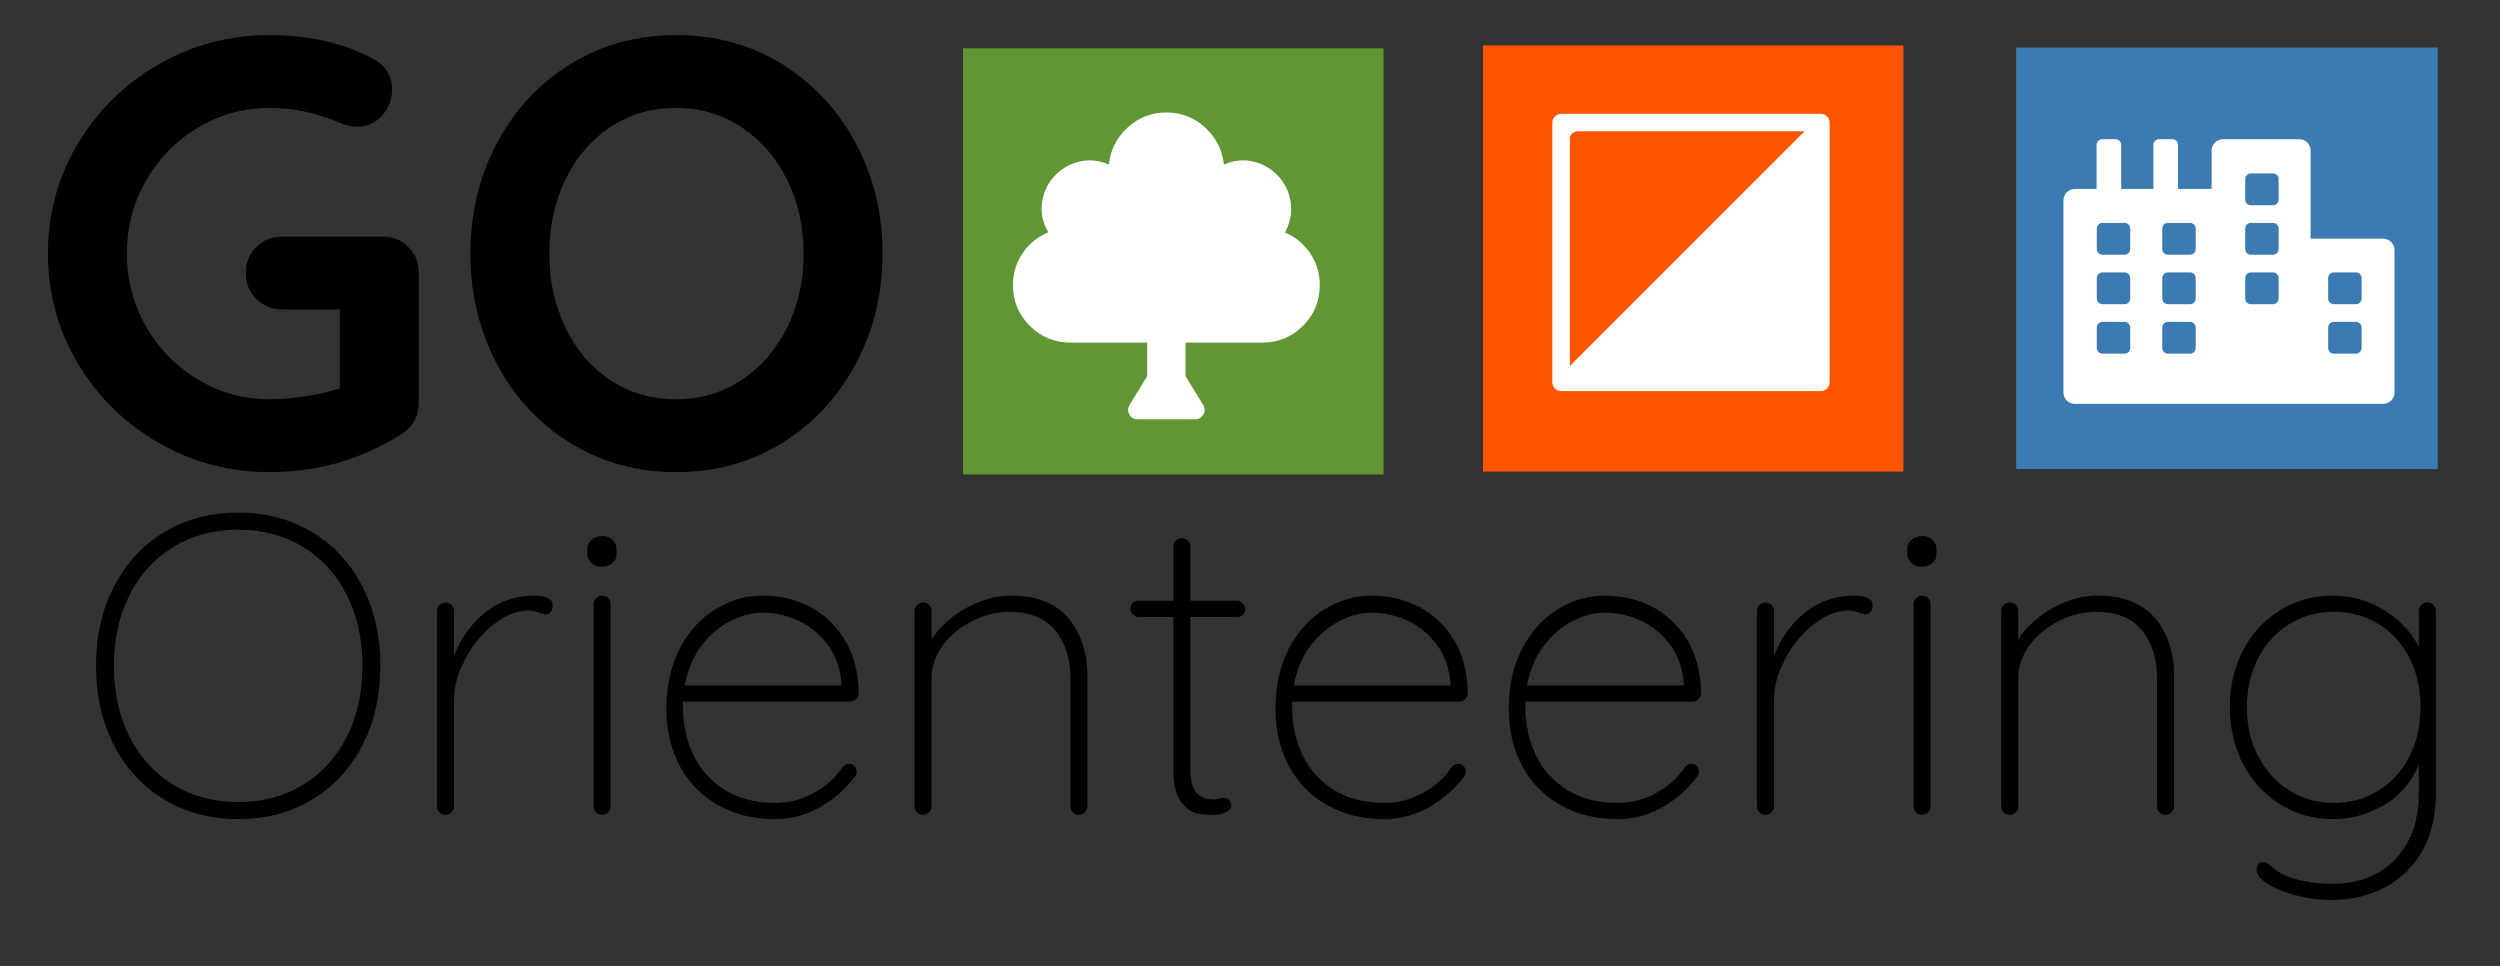
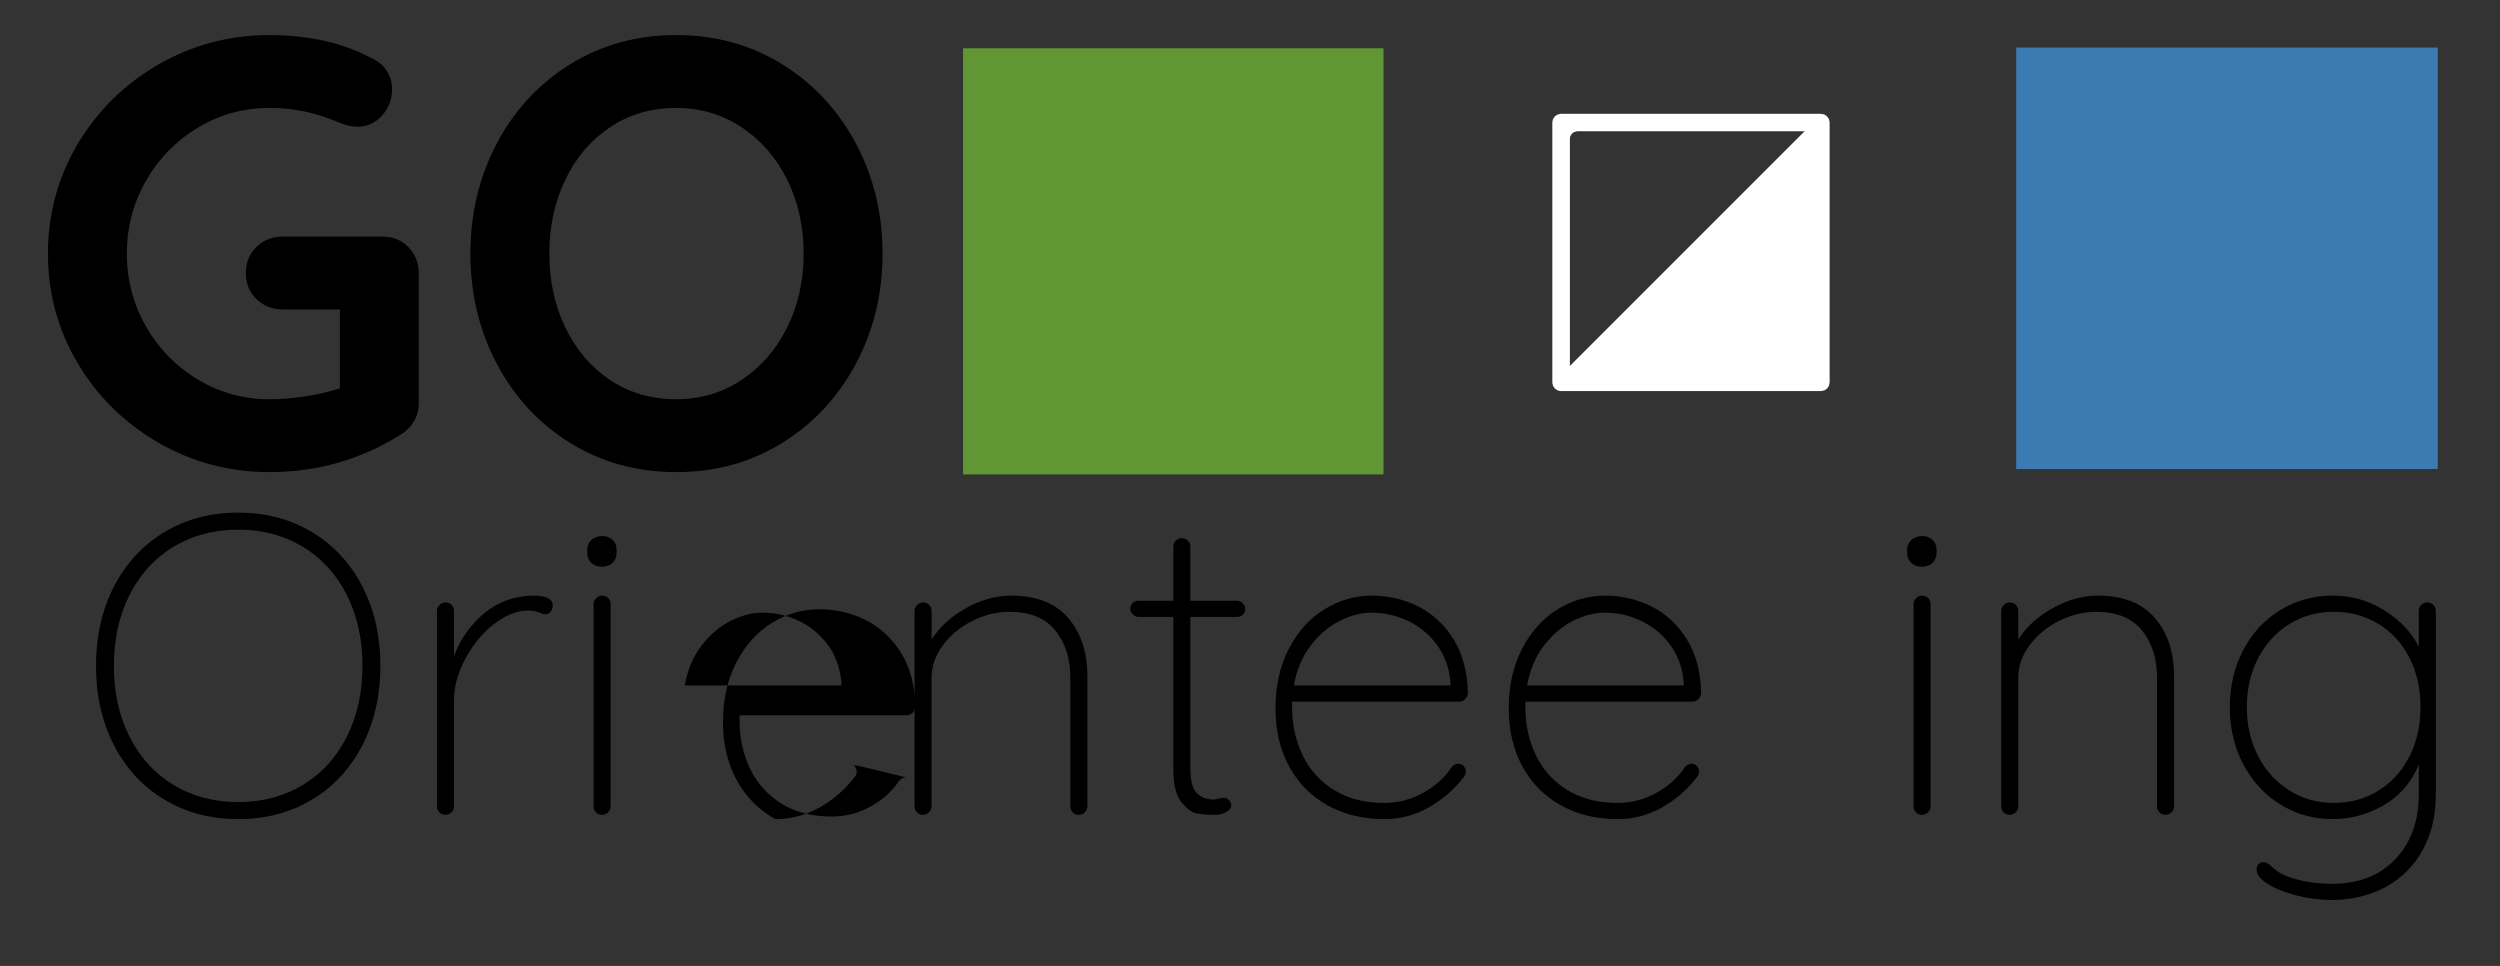
<svg xmlns="http://www.w3.org/2000/svg" version="1.1" id="logo" x="0px" y="0px" width="440px" height="170px" viewBox="0 0 440 170" enable-background="new 0 0 440 170" xml:space="preserve">
  <rect x="0" y="0" width="440" height="170" fill="#333333" stroke="none" />
  <g>
    <path d="M71.896,43.512c1.21,1.246,1.815,2.796,1.815,4.646v22.647c0,2.494-1.104,4.417-3.312,5.769   c-6.98,4.345-14.635,6.517-22.968,6.517c-7.051,0-13.566-1.726-19.549-5.182c-5.982-3.453-10.72-8.118-14.208-13.994   c-3.49-5.875-5.234-12.302-5.234-19.282c0-6.979,1.744-13.406,5.234-19.282c3.488-5.875,8.226-10.539,14.208-13.994   c5.982-3.453,12.498-5.181,19.549-5.181s13.175,1.425,18.374,4.272c1.068,0.571,1.87,1.319,2.404,2.244   c0.534,0.926,0.801,1.923,0.801,2.99c0,1.781-0.588,3.33-1.763,4.647c-1.175,1.318-2.617,1.977-4.326,1.977   c-1.068,0-2.243-0.284-3.525-0.854c-3.846-1.638-7.835-2.457-11.965-2.457c-4.559,0-8.76,1.158-12.605,3.472   c-3.846,2.314-6.891,5.432-9.134,9.347c-2.243,3.918-3.365,8.191-3.365,12.819c0,4.631,1.122,8.903,3.365,12.819   c2.243,3.918,5.288,7.034,9.134,9.348c3.846,2.315,8.047,3.472,12.605,3.472c1.993,0,4.13-0.177,6.41-0.534   c2.278-0.355,4.272-0.817,5.981-1.389V54.461H49.783c-1.853,0-3.402-0.604-4.647-1.815c-1.247-1.211-1.869-2.741-1.869-4.594   c0-1.852,0.622-3.382,1.869-4.594c1.245-1.21,2.795-1.816,4.647-1.816h17.52C69.153,41.642,70.685,42.267,71.896,43.512z" />
    <path d="M150.628,64.022c-3.135,5.875-7.462,10.522-12.979,13.94c-5.521,3.419-11.734,5.128-18.642,5.128   c-6.908,0-13.123-1.709-18.642-5.128c-5.52-3.418-9.828-8.065-12.926-13.94c-3.098-5.876-4.646-12.339-4.646-19.39   c0-7.05,1.549-13.514,4.646-19.389c3.098-5.876,7.406-10.522,12.926-13.941c5.519-3.418,11.733-5.127,18.642-5.127   c6.907,0,13.121,1.709,18.642,5.127c5.518,3.419,9.845,8.065,12.979,13.941c3.133,5.875,4.7,12.339,4.7,19.389   C155.328,51.684,153.761,58.146,150.628,64.022z M138.557,31.653c-1.924-3.881-4.594-6.96-8.013-9.24   c-3.418-2.278-7.264-3.418-11.537-3.418c-4.345,0-8.209,1.121-11.591,3.364c-3.383,2.244-6.019,5.325-7.905,9.241   c-1.888,3.917-2.831,8.262-2.831,13.032c0,4.772,0.943,9.117,2.831,13.033c1.887,3.918,4.522,6.997,7.905,9.24   c3.382,2.243,7.246,3.365,11.591,3.365c4.273,0,8.119-1.139,11.537-3.418c3.419-2.279,6.089-5.358,8.013-9.241   c1.923-3.881,2.884-8.207,2.884-12.979C141.44,39.862,140.479,35.536,138.557,31.653z" />
  </g>
  <rect x="169.5" y="8.5" fill-rule="evenodd" clip-rule="evenodd" fill="#619634" width="74" height="75" />
-   <rect x="261" y="8" fill-rule="evenodd" clip-rule="evenodd" fill="#FF5400" width="74" height="75" />
  <rect x="354.854" y="8.366" fill-rule="evenodd" clip-rule="evenodd" fill="#3B7BB1" width="74.186" height="74.186" />
  <g>
    <g>
      <path fill="#FFFFFF" d="M319.905,22.138v42.257c0,1.28-1.048,2.328-2.328,2.328h-39.93c-1.28,0-2.328-1.048-2.328-2.328V24.466    c0-1.28,1.048-2.328,2.328-2.328H319.905 M321.069,21.556c0-0.32-0.262-0.582-0.582-0.582s-1.63,0-2.91,0h-39.93    c-1.28,0-2.59,0-2.91,0s-0.582,0.262-0.582,0.582s0,1.63,0,2.91v39.929c0,1.28,0,2.59,0,2.911s0.262,0.583,0.582,0.583    s1.63,0,2.91,0h39.93c1.28,0,2.59,0,2.91,0s0.582-0.262,0.582-0.583s0-1.63,0-2.911V24.466    C321.069,23.186,321.069,21.876,321.069,21.556z" />
      <path fill="none" stroke="#FFFFFF" stroke-width="1.888" stroke-miterlimit="10" d="M319.905,22.138v42.257    c0,1.28-1.048,2.328-2.328,2.328h-39.93c-1.28,0-2.328-1.048-2.328-2.328V24.466c0-1.28,1.048-2.328,2.328-2.328H319.905     M321.069,21.556c0-0.32-0.262-0.582-0.582-0.582s-1.63,0-2.91,0h-39.93c-1.28,0-2.59,0-2.91,0s-0.582,0.262-0.582,0.582    s0,1.63,0,2.91v39.929c0,1.28,0,2.59,0,2.911s0.262,0.583,0.582,0.583s1.63,0,2.91,0h39.93c1.28,0,2.59,0,2.91,0    s0.582-0.262,0.582-0.583s0-1.63,0-2.911V24.466C321.069,23.186,321.069,21.876,321.069,21.556z" />
    </g>
    <g>
      <path fill="#FFFFFF" d="M277.066,21.557c-1.28,0-2.328,1.048-2.328,2.328v41.092c0,1.28,1.048,2.328,2.328,2.328h41.092    c1.28,0,2.328-1.048,2.328-2.328V23.885c0-1.28-1.048-2.328-2.328-2.328H277.066z M276.966,65.076    c-0.905,0.906-1.646,0.599-1.646-0.682V24.466c0-1.28,1.048-2.328,2.328-2.328h39.93c1.28,0,1.587,0.741,0.682,1.646    L276.966,65.076z" />
      <path fill="none" stroke="#FFFFFF" stroke-width="1.888" stroke-miterlimit="10" d="M277.066,21.557    c-1.28,0-2.328,1.048-2.328,2.328v41.092c0,1.28,1.048,2.328,2.328,2.328h41.092c1.28,0,2.328-1.048,2.328-2.328V23.885    c0-1.28-1.048-2.328-2.328-2.328H277.066z M276.966,65.076c-0.905,0.906-1.646,0.599-1.646-0.682V24.466    c0-1.28,1.048-2.328,2.328-2.328h39.93c1.28,0,1.587,0.741,0.682,1.646L276.966,65.076z" />
    </g>
  </g>
  <g>
    <g>
-       <path fill="#FFFFFF" d="M230.593,44.58c1.125,1.688,1.688,3.551,1.688,5.59c0,2.813-0.984,5.203-2.953,7.172    s-4.359,2.953-7.172,2.953h-13.5v5.906l3.164,5.168c0.281,0.563,0.264,1.107-0.053,1.635s-0.791,0.791-1.424,0.791h-10.125    c-0.633,0-1.107-0.264-1.424-0.791s-0.334-1.072-0.053-1.635l3.164-5.168v-5.906h-13.5c-2.813,0-5.203-0.984-7.172-2.953    s-2.953-4.359-2.953-7.172c0-2.039,0.563-3.902,1.688-5.59s2.637-2.918,4.535-3.691c-0.984-1.688-1.354-3.428-1.107-5.221    s0.967-3.34,2.162-4.641s2.654-2.162,4.377-2.584s3.463-0.246,5.221,0.527c0.281-2.602,1.389-4.781,3.322-6.539    s4.201-2.637,6.803-2.637s4.869,0.879,6.803,2.637s3.041,3.938,3.322,6.539c1.758-0.773,3.498-0.949,5.221-0.527    s3.182,1.283,4.377,2.584s1.916,2.848,2.162,4.641s-0.088,3.533-1.002,5.221h-0.105C227.956,41.662,229.468,42.893,230.593,44.58z    " />
-     </g>
+       </g>
  </g>
  <g>
    <path d="M63.758,131.202c-2.123,4.096-5.083,7.279-8.877,9.551c-3.795,2.274-8.116,3.409-12.959,3.409   c-4.845,0-9.166-1.135-12.961-3.409c-3.796-2.272-6.755-5.455-8.877-9.551c-2.123-4.095-3.184-8.765-3.184-14.01   c0-5.244,1.061-9.913,3.184-14.009c2.123-4.094,5.082-7.278,8.877-9.551c3.795-2.272,8.116-3.409,12.961-3.409   c4.844,0,9.164,1.137,12.959,3.409c3.795,2.273,6.754,5.457,8.877,9.551c2.123,4.096,3.185,8.765,3.185,14.009   C66.942,122.437,65.88,127.106,63.758,131.202z M61.024,104.681c-1.848-3.645-4.433-6.468-7.754-8.466   c-3.323-1.996-7.105-2.996-11.35-2.996c-4.247,0-8.029,1-11.35,2.996c-3.322,1.998-5.907,4.821-7.753,8.466   c-1.85,3.646-2.773,7.817-2.773,12.511c0,4.695,0.923,8.867,2.773,12.511c1.847,3.646,4.431,6.469,7.753,8.466   c3.32,1.997,7.103,2.996,11.35,2.996c4.244,0,8.027-0.999,11.35-2.996c3.321-1.997,5.906-4.82,7.754-8.466   c1.847-3.645,2.771-7.816,2.771-12.511C63.796,112.499,62.872,108.327,61.024,104.681z" />
    <path d="M97.284,106.555c0,0.449-0.126,0.824-0.375,1.124c-0.251,0.3-0.576,0.449-0.975,0.449c-0.15,0-0.512-0.113-1.086-0.337   c-0.575-0.225-1.188-0.336-1.835-0.336c-2.049,0-4.096,0.813-6.143,2.435c-2.048,1.624-3.721,3.671-5.019,6.144   c-1.3,2.472-1.948,4.857-1.948,7.154v18.729c0,0.4-0.15,0.749-0.45,1.048c-0.301,0.299-0.651,0.45-1.05,0.45   c-0.449,0-0.812-0.15-1.086-0.45s-0.412-0.648-0.412-1.048v-34.387c0-0.399,0.15-0.749,0.45-1.048s0.648-0.45,1.048-0.45   c0.449,0,0.812,0.15,1.087,0.45c0.274,0.299,0.413,0.649,0.413,1.048v7.941c1.148-3.046,2.933-5.568,5.356-7.567   c2.421-1.997,5.281-3.021,8.578-3.071C96.133,104.832,97.284,105.406,97.284,106.555z" />
    <path d="M104.063,99.063c-0.476-0.45-0.712-1.022-0.712-1.724V96.74c0-0.699,0.25-1.273,0.749-1.724   c0.499-0.449,1.148-0.673,1.948-0.673c0.699,0,1.286,0.224,1.761,0.673c0.474,0.45,0.711,1.025,0.711,1.724v0.599   c0,0.701-0.238,1.273-0.711,1.724c-0.475,0.449-1.087,0.674-1.836,0.674C105.173,99.736,104.537,99.512,104.063,99.063z    M107.022,142.963c-0.301,0.299-0.65,0.45-1.049,0.45c-0.449,0-0.812-0.15-1.086-0.45s-0.412-0.648-0.412-1.048V106.33   c0-0.399,0.15-0.749,0.45-1.049s0.648-0.449,1.049-0.449c0.449,0,0.812,0.149,1.087,0.449c0.274,0.3,0.412,0.649,0.412,1.049   v35.585C107.472,142.315,107.322,142.664,107.022,142.963z" />
-     <path d="M150.397,134.835c0.249,0.275,0.375,0.588,0.375,0.937c0,0.35-0.1,0.649-0.299,0.899c-1.648,2.198-3.696,3.996-6.143,5.394   c-2.447,1.397-5.07,2.098-7.867,2.098c-3.745,0-7.067-0.798-9.963-2.397c-2.897-1.598-5.158-3.869-6.78-6.817   c-1.624-2.947-2.435-6.368-2.435-10.264c0-3.994,0.787-7.503,2.36-10.525c1.573-3.021,3.658-5.331,6.256-6.93   c2.597-1.597,5.368-2.397,8.315-2.397c2.946,0,5.681,0.636,8.203,1.91c2.521,1.273,4.582,3.184,6.181,5.73   c1.598,2.547,2.447,5.695,2.547,9.44c0,0.4-0.149,0.761-0.449,1.085c-0.3,0.325-0.65,0.487-1.049,0.487h-29.442v0.974   c0,3.097,0.624,5.931,1.873,8.503c1.248,2.573,3.097,4.607,5.544,6.106c2.447,1.498,5.395,2.247,8.84,2.247   c2.397,0,4.657-0.587,6.78-1.761c2.122-1.173,3.784-2.659,4.982-4.457c0.349-0.45,0.774-0.674,1.273-0.674   C149.847,134.423,150.147,134.561,150.397,134.835z M128.559,109.29c-1.923,0.974-3.622,2.422-5.095,4.345   c-1.473,1.923-2.46,4.259-2.959,7.004h27.57v-0.674c-0.251-2.547-1.063-4.731-2.436-6.555c-1.374-1.823-3.071-3.208-5.094-4.158   c-2.023-0.948-4.133-1.423-6.33-1.423C132.367,107.828,130.481,108.314,128.559,109.29z" />
+     <path d="M150.397,134.835c0.249,0.275,0.375,0.588,0.375,0.937c0,0.35-0.1,0.649-0.299,0.899c-1.648,2.198-3.696,3.996-6.143,5.394   c-2.447,1.397-5.07,2.098-7.867,2.098c-2.897-1.598-5.158-3.869-6.78-6.817   c-1.624-2.947-2.435-6.368-2.435-10.264c0-3.994,0.787-7.503,2.36-10.525c1.573-3.021,3.658-5.331,6.256-6.93   c2.597-1.597,5.368-2.397,8.315-2.397c2.946,0,5.681,0.636,8.203,1.91c2.521,1.273,4.582,3.184,6.181,5.73   c1.598,2.547,2.447,5.695,2.547,9.44c0,0.4-0.149,0.761-0.449,1.085c-0.3,0.325-0.65,0.487-1.049,0.487h-29.442v0.974   c0,3.097,0.624,5.931,1.873,8.503c1.248,2.573,3.097,4.607,5.544,6.106c2.447,1.498,5.395,2.247,8.84,2.247   c2.397,0,4.657-0.587,6.78-1.761c2.122-1.173,3.784-2.659,4.982-4.457c0.349-0.45,0.774-0.674,1.273-0.674   C149.847,134.423,150.147,134.561,150.397,134.835z M128.559,109.29c-1.923,0.974-3.622,2.422-5.095,4.345   c-1.473,1.923-2.46,4.259-2.959,7.004h27.57v-0.674c-0.251-2.547-1.063-4.731-2.436-6.555c-1.374-1.823-3.071-3.208-5.094-4.158   c-2.023-0.948-4.133-1.423-6.33-1.423C132.367,107.828,130.481,108.314,128.559,109.29z" />
    <path d="M188.004,108.765c2.248,2.623,3.372,6.03,3.372,10.226v22.924c0,0.4-0.15,0.749-0.45,1.048   c-0.299,0.299-0.649,0.45-1.048,0.45c-0.45,0-0.813-0.15-1.087-0.45c-0.275-0.299-0.412-0.648-0.412-1.048v-22.625   c0-3.397-0.887-6.181-2.66-8.354c-1.773-2.172-4.457-3.259-8.054-3.259c-2.198,0-4.358,0.524-6.479,1.573   c-2.124,1.049-3.858,2.472-5.207,4.271c-1.348,1.798-2.022,3.721-2.022,5.769v22.625c0,0.4-0.149,0.749-0.449,1.048   c-0.301,0.299-0.651,0.45-1.05,0.45c-0.449,0-0.812-0.15-1.085-0.45c-0.275-0.299-0.412-0.648-0.412-1.048v-34.387   c0-0.399,0.149-0.749,0.449-1.048s0.648-0.45,1.048-0.45c0.45,0,0.812,0.15,1.087,0.45c0.274,0.299,0.413,0.649,0.413,1.048v5.019   c1.448-2.247,3.483-4.094,6.105-5.543c2.623-1.448,5.256-2.172,7.903-2.172C182.411,104.832,185.757,106.142,188.004,108.765z" />
    <path d="M218.718,106.18c0.3,0.299,0.451,0.625,0.451,0.974c0,0.4-0.139,0.738-0.413,1.011c-0.274,0.275-0.612,0.412-1.012,0.412   h-8.239v26.67c0,2.198,0.386,3.658,1.16,4.382c0.773,0.724,1.761,1.086,2.96,1.086c0.199,0,0.486-0.049,0.861-0.149   c0.374-0.1,0.686-0.15,0.936-0.15c0.35,0,0.649,0.138,0.899,0.412c0.25,0.275,0.375,0.588,0.375,0.937   c0,0.45-0.3,0.838-0.899,1.161c-0.599,0.326-1.3,0.487-2.098,0.487c-1.249,0-2.298-0.086-3.146-0.263   c-0.85-0.173-1.735-0.847-2.659-2.022c-0.925-1.173-1.386-3.083-1.386-5.731v-26.82h-6.144c-0.35,0-0.674-0.15-0.974-0.45   c-0.3-0.3-0.45-0.624-0.45-0.974c0-0.399,0.138-0.737,0.412-1.012c0.273-0.274,0.61-0.412,1.011-0.412h6.144v-9.515   c0-0.399,0.15-0.749,0.449-1.048c0.3-0.3,0.647-0.449,1.05-0.449c0.448,0,0.811,0.149,1.085,0.449s0.413,0.649,0.413,1.048v9.515   h8.239C218.094,105.73,218.42,105.88,218.718,106.18z" />
    <path d="M257.601,134.835c0.25,0.275,0.375,0.588,0.375,0.937c0,0.35-0.102,0.649-0.3,0.899c-1.648,2.198-3.696,3.996-6.143,5.394   c-2.447,1.397-5.07,2.098-7.867,2.098c-3.746,0-7.067-0.798-9.964-2.397c-2.896-1.598-5.157-3.869-6.78-6.817   c-1.623-2.947-2.434-6.368-2.434-10.264c0-3.994,0.786-7.503,2.36-10.525c1.572-3.021,3.657-5.331,6.254-6.93   c2.597-1.597,5.368-2.397,8.316-2.397c2.945,0,5.681,0.636,8.203,1.91c2.521,1.273,4.582,3.184,6.181,5.73   c1.598,2.547,2.446,5.695,2.547,9.44c0,0.4-0.149,0.761-0.45,1.085c-0.299,0.325-0.648,0.487-1.048,0.487h-29.442v0.974   c0,3.097,0.623,5.931,1.873,8.503c1.248,2.573,3.097,4.607,5.544,6.106c2.447,1.498,5.395,2.247,8.84,2.247   c2.397,0,4.656-0.587,6.78-1.761c2.121-1.173,3.783-2.659,4.981-4.457c0.35-0.45,0.774-0.674,1.274-0.674   C257.05,134.423,257.351,134.561,257.601,134.835z M235.763,109.29c-1.923,0.974-3.622,2.422-5.095,4.345   c-1.473,1.923-2.46,4.259-2.958,7.004h27.568v-0.674c-0.25-2.547-1.063-4.731-2.436-6.555c-1.374-1.823-3.071-3.208-5.095-4.158   c-2.021-0.948-4.132-1.423-6.329-1.423C239.569,107.828,237.685,108.314,235.763,109.29z" />
    <path d="M298.654,134.835c0.249,0.275,0.374,0.588,0.374,0.937c0,0.35-0.101,0.649-0.3,0.899c-1.647,2.198-3.695,3.996-6.143,5.394   c-2.446,1.397-5.07,2.098-7.866,2.098c-3.746,0-7.067-0.798-9.963-2.397c-2.898-1.598-5.157-3.869-6.779-6.817   c-1.624-2.947-2.437-6.368-2.437-10.264c0-3.994,0.786-7.503,2.36-10.525c1.573-3.021,3.658-5.331,6.257-6.93   c2.595-1.597,5.367-2.397,8.314-2.397c2.945,0,5.68,0.636,8.203,1.91c2.521,1.273,4.582,3.184,6.181,5.73   c1.598,2.547,2.446,5.695,2.547,9.44c0,0.4-0.149,0.761-0.449,1.085c-0.3,0.325-0.65,0.487-1.05,0.487h-29.44v0.974   c0,3.097,0.624,5.931,1.872,8.503c1.248,2.573,3.097,4.607,5.544,6.106c2.446,1.498,5.394,2.247,8.84,2.247   c2.397,0,4.657-0.587,6.78-1.761c2.123-1.173,3.783-2.659,4.981-4.457c0.35-0.45,0.774-0.674,1.274-0.674   C298.104,134.423,298.404,134.561,298.654,134.835z M276.815,109.29c-1.923,0.974-3.621,2.422-5.094,4.345   c-1.473,1.923-2.461,4.259-2.959,7.004h27.569v-0.674c-0.25-2.547-1.062-4.731-2.435-6.555c-1.375-1.823-3.072-3.208-5.094-4.158   c-2.023-0.948-4.135-1.423-6.331-1.423C280.625,107.828,278.738,108.314,276.815,109.29z" />
-     <path d="M329.594,106.555c0,0.449-0.126,0.824-0.375,1.124c-0.251,0.3-0.575,0.449-0.974,0.449c-0.15,0-0.513-0.113-1.087-0.337   c-0.573-0.225-1.187-0.336-1.835-0.336c-2.049,0-4.096,0.813-6.143,2.435c-2.049,1.624-3.722,3.671-5.02,6.144   c-1.301,2.472-1.947,4.857-1.947,7.154v18.729c0,0.4-0.151,0.749-0.45,1.048c-0.301,0.299-0.65,0.45-1.049,0.45   c-0.45,0-0.813-0.15-1.086-0.45c-0.274-0.299-0.414-0.648-0.414-1.048v-34.387c0-0.399,0.151-0.749,0.451-1.048   s0.647-0.45,1.049-0.45c0.448,0,0.811,0.15,1.086,0.45c0.274,0.299,0.413,0.649,0.413,1.048v7.941   c1.148-3.046,2.932-5.568,5.355-7.567c2.421-1.997,5.282-3.021,8.577-3.071C328.444,104.832,329.594,105.406,329.594,106.555z" />
    <path d="M336.373,99.063c-0.476-0.45-0.713-1.022-0.713-1.724V96.74c0-0.699,0.25-1.273,0.75-1.724   c0.498-0.449,1.148-0.673,1.948-0.673c0.697,0,1.285,0.224,1.76,0.673c0.475,0.45,0.713,1.025,0.713,1.724v0.599   c0,0.701-0.238,1.273-0.713,1.724c-0.475,0.449-1.087,0.674-1.836,0.674C337.483,99.736,336.848,99.512,336.373,99.063z    M339.332,142.963c-0.301,0.299-0.65,0.45-1.05,0.45c-0.448,0-0.811-0.15-1.086-0.45c-0.274-0.299-0.412-0.648-0.412-1.048V106.33   c0-0.399,0.15-0.749,0.45-1.049s0.647-0.449,1.048-0.449c0.449,0,0.813,0.149,1.087,0.449s0.413,0.649,0.413,1.049v35.585   C339.782,142.315,339.632,142.664,339.332,142.963z" />
    <path d="M379.263,108.765c2.247,2.623,3.371,6.03,3.371,10.226v22.924c0,0.4-0.15,0.749-0.45,1.048s-0.65,0.45-1.049,0.45   c-0.45,0-0.813-0.15-1.086-0.45c-0.275-0.299-0.412-0.648-0.412-1.048v-22.625c0-3.397-0.888-6.181-2.66-8.354   c-1.772-2.172-4.457-3.259-8.054-3.259c-2.197,0-4.357,0.524-6.48,1.573c-2.122,1.049-3.856,2.472-5.205,4.271   c-1.349,1.798-2.022,3.721-2.022,5.769v22.625c0,0.4-0.15,0.749-0.45,1.048s-0.649,0.45-1.049,0.45c-0.45,0-0.813-0.15-1.086-0.45   c-0.275-0.299-0.412-0.648-0.412-1.048v-34.387c0-0.399,0.149-0.749,0.448-1.048c0.301-0.299,0.649-0.45,1.05-0.45   c0.449,0,0.811,0.15,1.086,0.45c0.274,0.299,0.413,0.649,0.413,1.048v5.019c1.447-2.247,3.483-4.094,6.104-5.543   c2.623-1.448,5.257-2.172,7.903-2.172C373.668,104.832,377.015,106.142,379.263,108.765z" />
    <path d="M428.293,106.479c0.274,0.299,0.412,0.649,0.412,1.048v32.214c0,3.795-0.774,7.092-2.323,9.889   c-1.547,2.796-3.721,4.957-6.517,6.48c-2.799,1.522-5.993,2.286-9.59,2.286c-1.997,0-4.02-0.263-6.067-0.787   c-2.048-0.525-3.734-1.199-5.058-2.023c-1.322-0.824-1.985-1.66-1.985-2.509c0-0.401,0.113-0.726,0.338-0.975   c0.225-0.251,0.535-0.375,0.937-0.375c0.3,0,0.75,0.25,1.35,0.75c0.697,0.698,1.471,1.223,2.32,1.573   c2.447,0.999,5.219,1.499,8.315,1.499c4.694,0,8.416-1.45,11.164-4.346c2.746-2.896,4.12-6.717,4.12-11.462v-5.169   c-1.35,3.198-3.435,5.594-6.256,7.192c-2.821,1.599-5.781,2.397-8.878,2.397c-3.397,0-6.48-0.862-9.252-2.585   s-4.944-4.083-6.518-7.08c-1.572-2.997-2.36-6.342-2.36-10.038c0-3.696,0.788-7.042,2.36-10.039   c1.573-2.997,3.746-5.344,6.518-7.042c2.771-1.697,5.854-2.547,9.252-2.547c3.346,0,6.405,0.886,9.178,2.659   c2.771,1.774,4.757,3.909,5.956,6.405v-6.368c0-0.399,0.137-0.749,0.412-1.048c0.273-0.299,0.636-0.45,1.086-0.45   S428.018,106.18,428.293,106.479z M418.554,139.18c2.323-1.423,4.146-3.408,5.47-5.956c1.322-2.547,1.985-5.468,1.985-8.765   c0-3.297-0.663-6.218-1.985-8.766c-1.324-2.547-3.146-4.52-5.47-5.917c-2.322-1.398-4.933-2.098-7.828-2.098   c-2.897,0-5.508,0.724-7.828,2.172c-2.323,1.449-4.147,3.445-5.469,5.993c-1.324,2.548-1.987,5.42-1.987,8.616   c0,3.196,0.663,6.068,1.987,8.615c1.321,2.548,3.146,4.558,5.469,6.031c2.32,1.474,4.931,2.21,7.828,2.21   C413.621,141.315,416.231,140.603,418.554,139.18z" />
  </g>
-   <path fill-rule="evenodd" clip-rule="evenodd" fill="#FFFFFF" d="M419.43,42h-12.763v-6.749v-8.752c0-1.104-0.896-2-2-2H391.25  c-1.104,0-2,0.896-2,2v6.752h-5.916v-7.752c0-0.553-0.448-1-1-1H380c-0.552,0-1,0.447-1,1v7.752h-5.666v-7.752c0-0.553-0.448-1-1-1  H370c-0.552,0-1,0.447-1,1v7.752h-3.836c-1.104,0-2,0.896-2,2v33.833c0,1.104,0.896,2,2,2h25.419h14.084h14.763c1.104,0,2-0.896,2-2  V44C421.43,42.896,420.534,42,419.43,42z M374.917,61.249c0,0.553-0.448,1-1,1h-3.884c-0.553,0-1-0.447-1-1v-3.602  c0-0.553,0.447-1,1-1h3.884c0.552,0,1,0.447,1,1V61.249z M374.917,52.541c0,0.553-0.448,1-1,1h-3.884c-0.553,0-1-0.447-1-1v-3.602  c0-0.553,0.447-1,1-1h3.884c0.552,0,1,0.447,1,1V52.541z M374.917,43.833c0,0.553-0.448,1-1,1h-3.884c-0.553,0-1-0.447-1-1v-3.602  c0-0.553,0.447-1,1-1h3.884c0.552,0,1,0.447,1,1V43.833z M386.441,61.249c0,0.553-0.447,1-1,1h-3.883c-0.553,0-1-0.447-1-1v-3.602  c0-0.553,0.447-1,1-1h3.883c0.553,0,1,0.447,1,1V61.249z M386.441,52.541c0,0.553-0.447,1-1,1h-3.883c-0.553,0-1-0.447-1-1v-3.602  c0-0.553,0.447-1,1-1h3.883c0.553,0,1,0.447,1,1V52.541z M386.441,43.833c0,0.553-0.447,1-1,1h-3.883c-0.553,0-1-0.447-1-1v-3.602  c0-0.553,0.447-1,1-1h3.883c0.553,0,1,0.447,1,1V43.833z M401.041,52.541c0,0.553-0.447,1-1,1h-3.883c-0.553,0-1-0.447-1-1v-3.602  c0-0.553,0.447-1,1-1h3.883c0.553,0,1,0.447,1,1V52.541z M401.041,43.833c0,0.553-0.447,1-1,1h-3.883c-0.553,0-1-0.447-1-1v-3.602  c0-0.553,0.447-1,1-1h3.883c0.553,0,1,0.447,1,1V43.833z M401.041,35.125c0,0.553-0.447,1-1,1h-3.883c-0.553,0-1-0.447-1-1v-3.602  c0-0.553,0.447-1,1-1h3.883c0.553,0,1,0.447,1,1V35.125z M415.642,61.249c0,0.553-0.447,1-1,1h-3.883c-0.553,0-1-0.447-1-1v-3.602  c0-0.553,0.447-1,1-1h3.883c0.553,0,1,0.447,1,1V61.249z M415.642,52.541c0,0.553-0.447,1-1,1h-3.883c-0.553,0-1-0.447-1-1v-3.602  c0-0.553,0.447-1,1-1h3.883c0.553,0,1,0.447,1,1V52.541z" />
</svg>